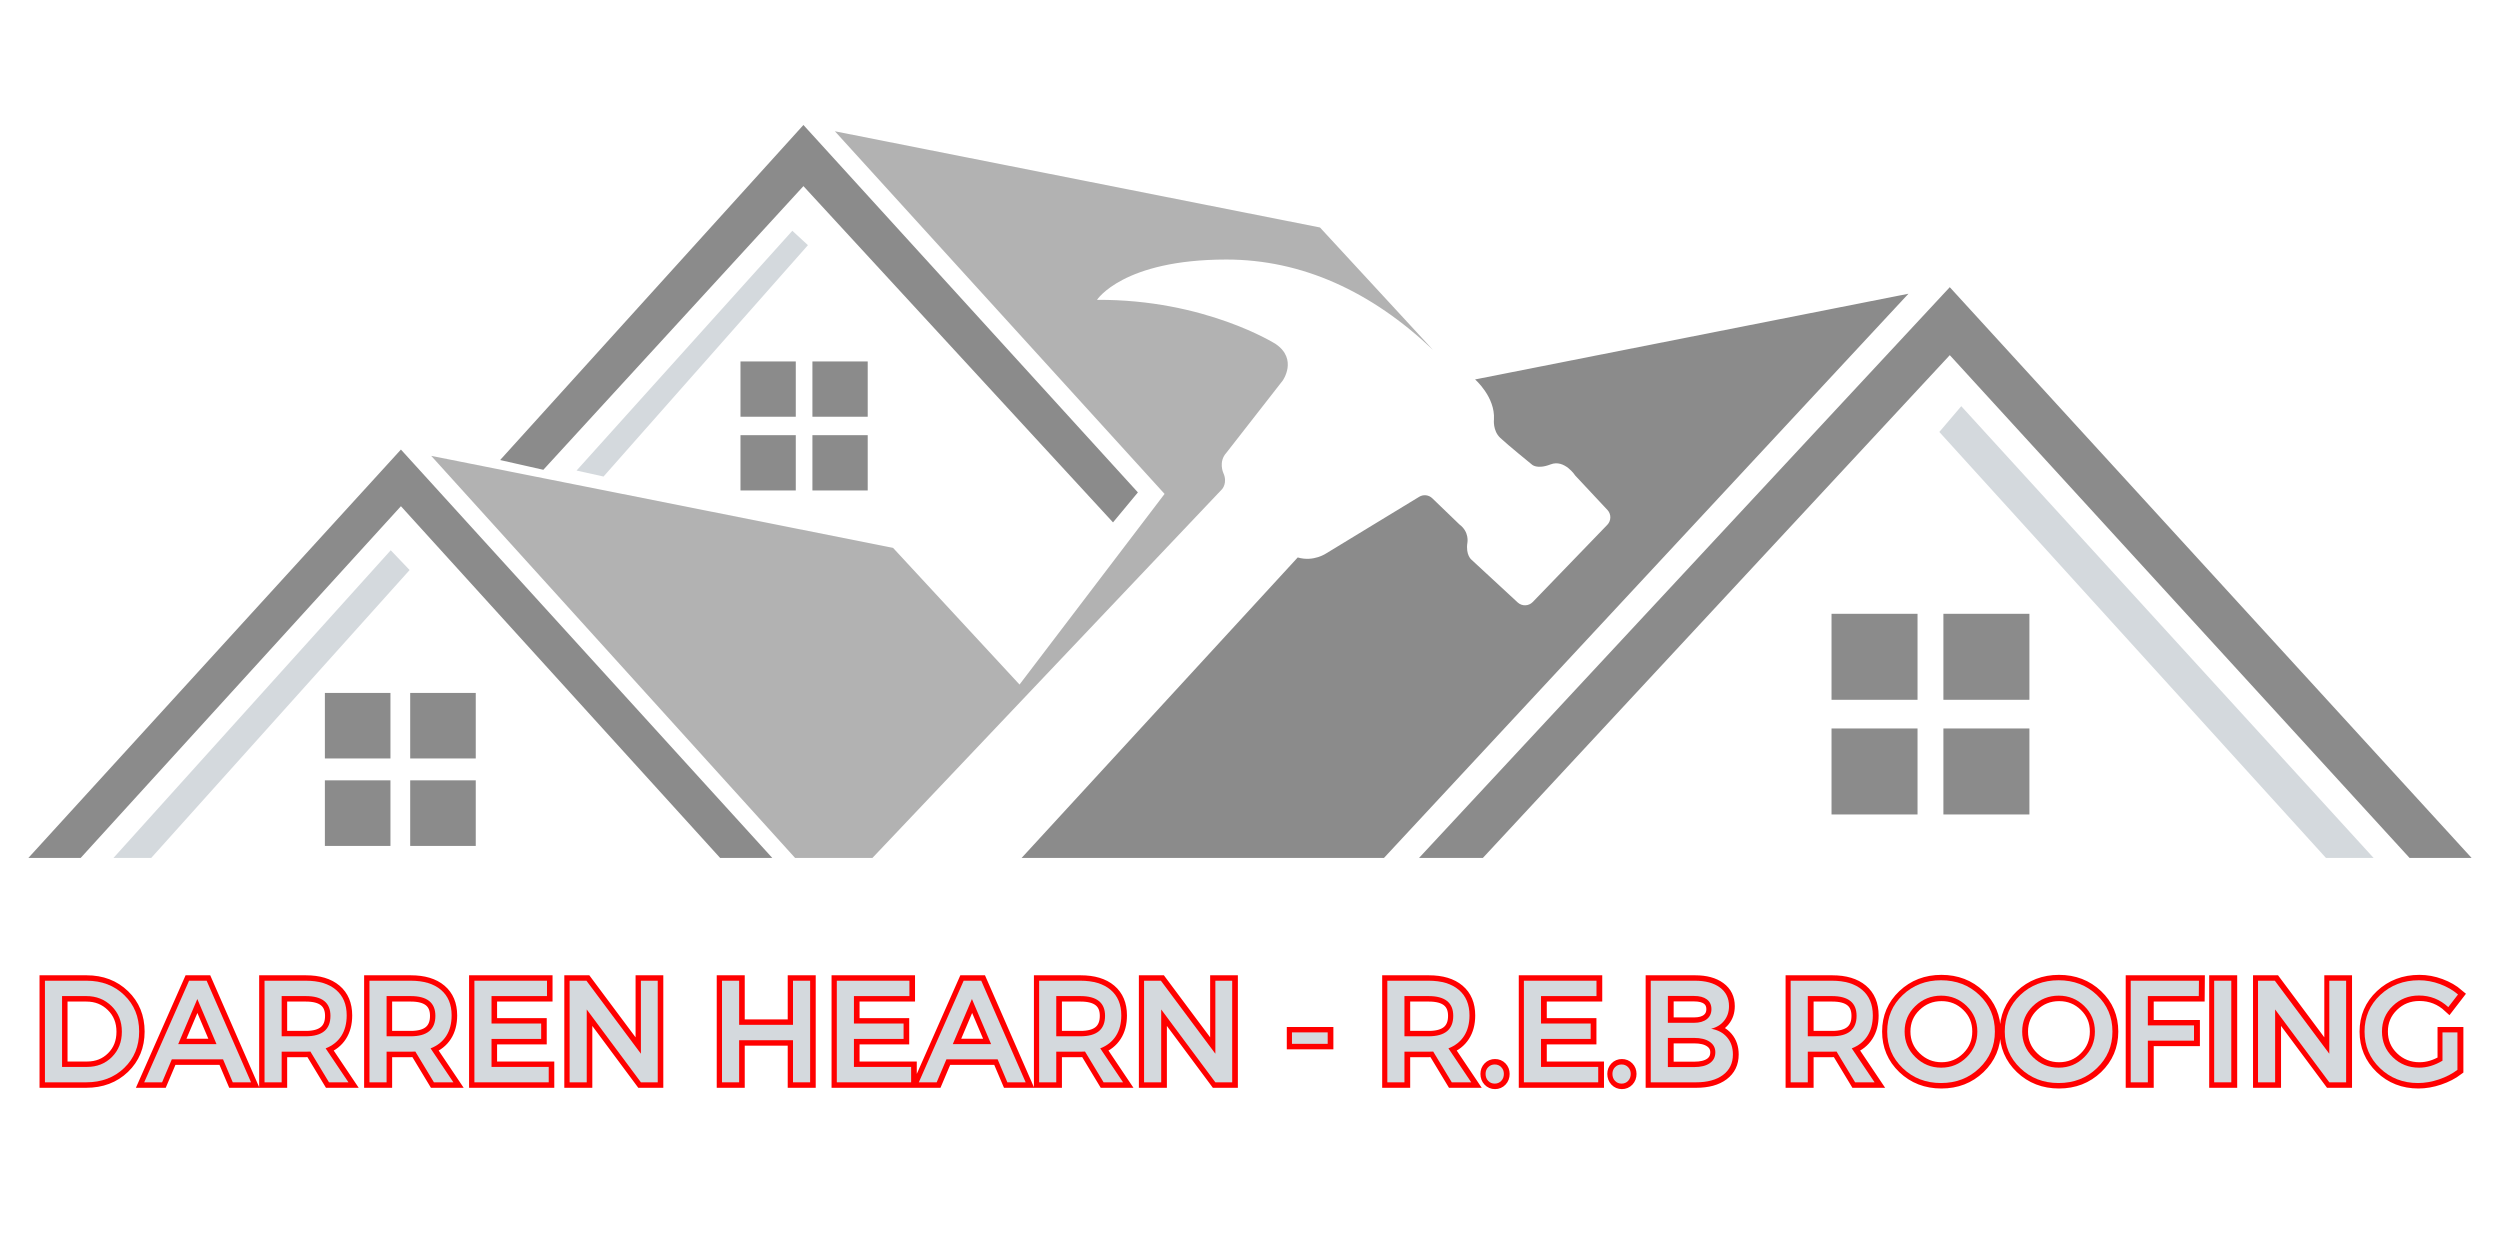
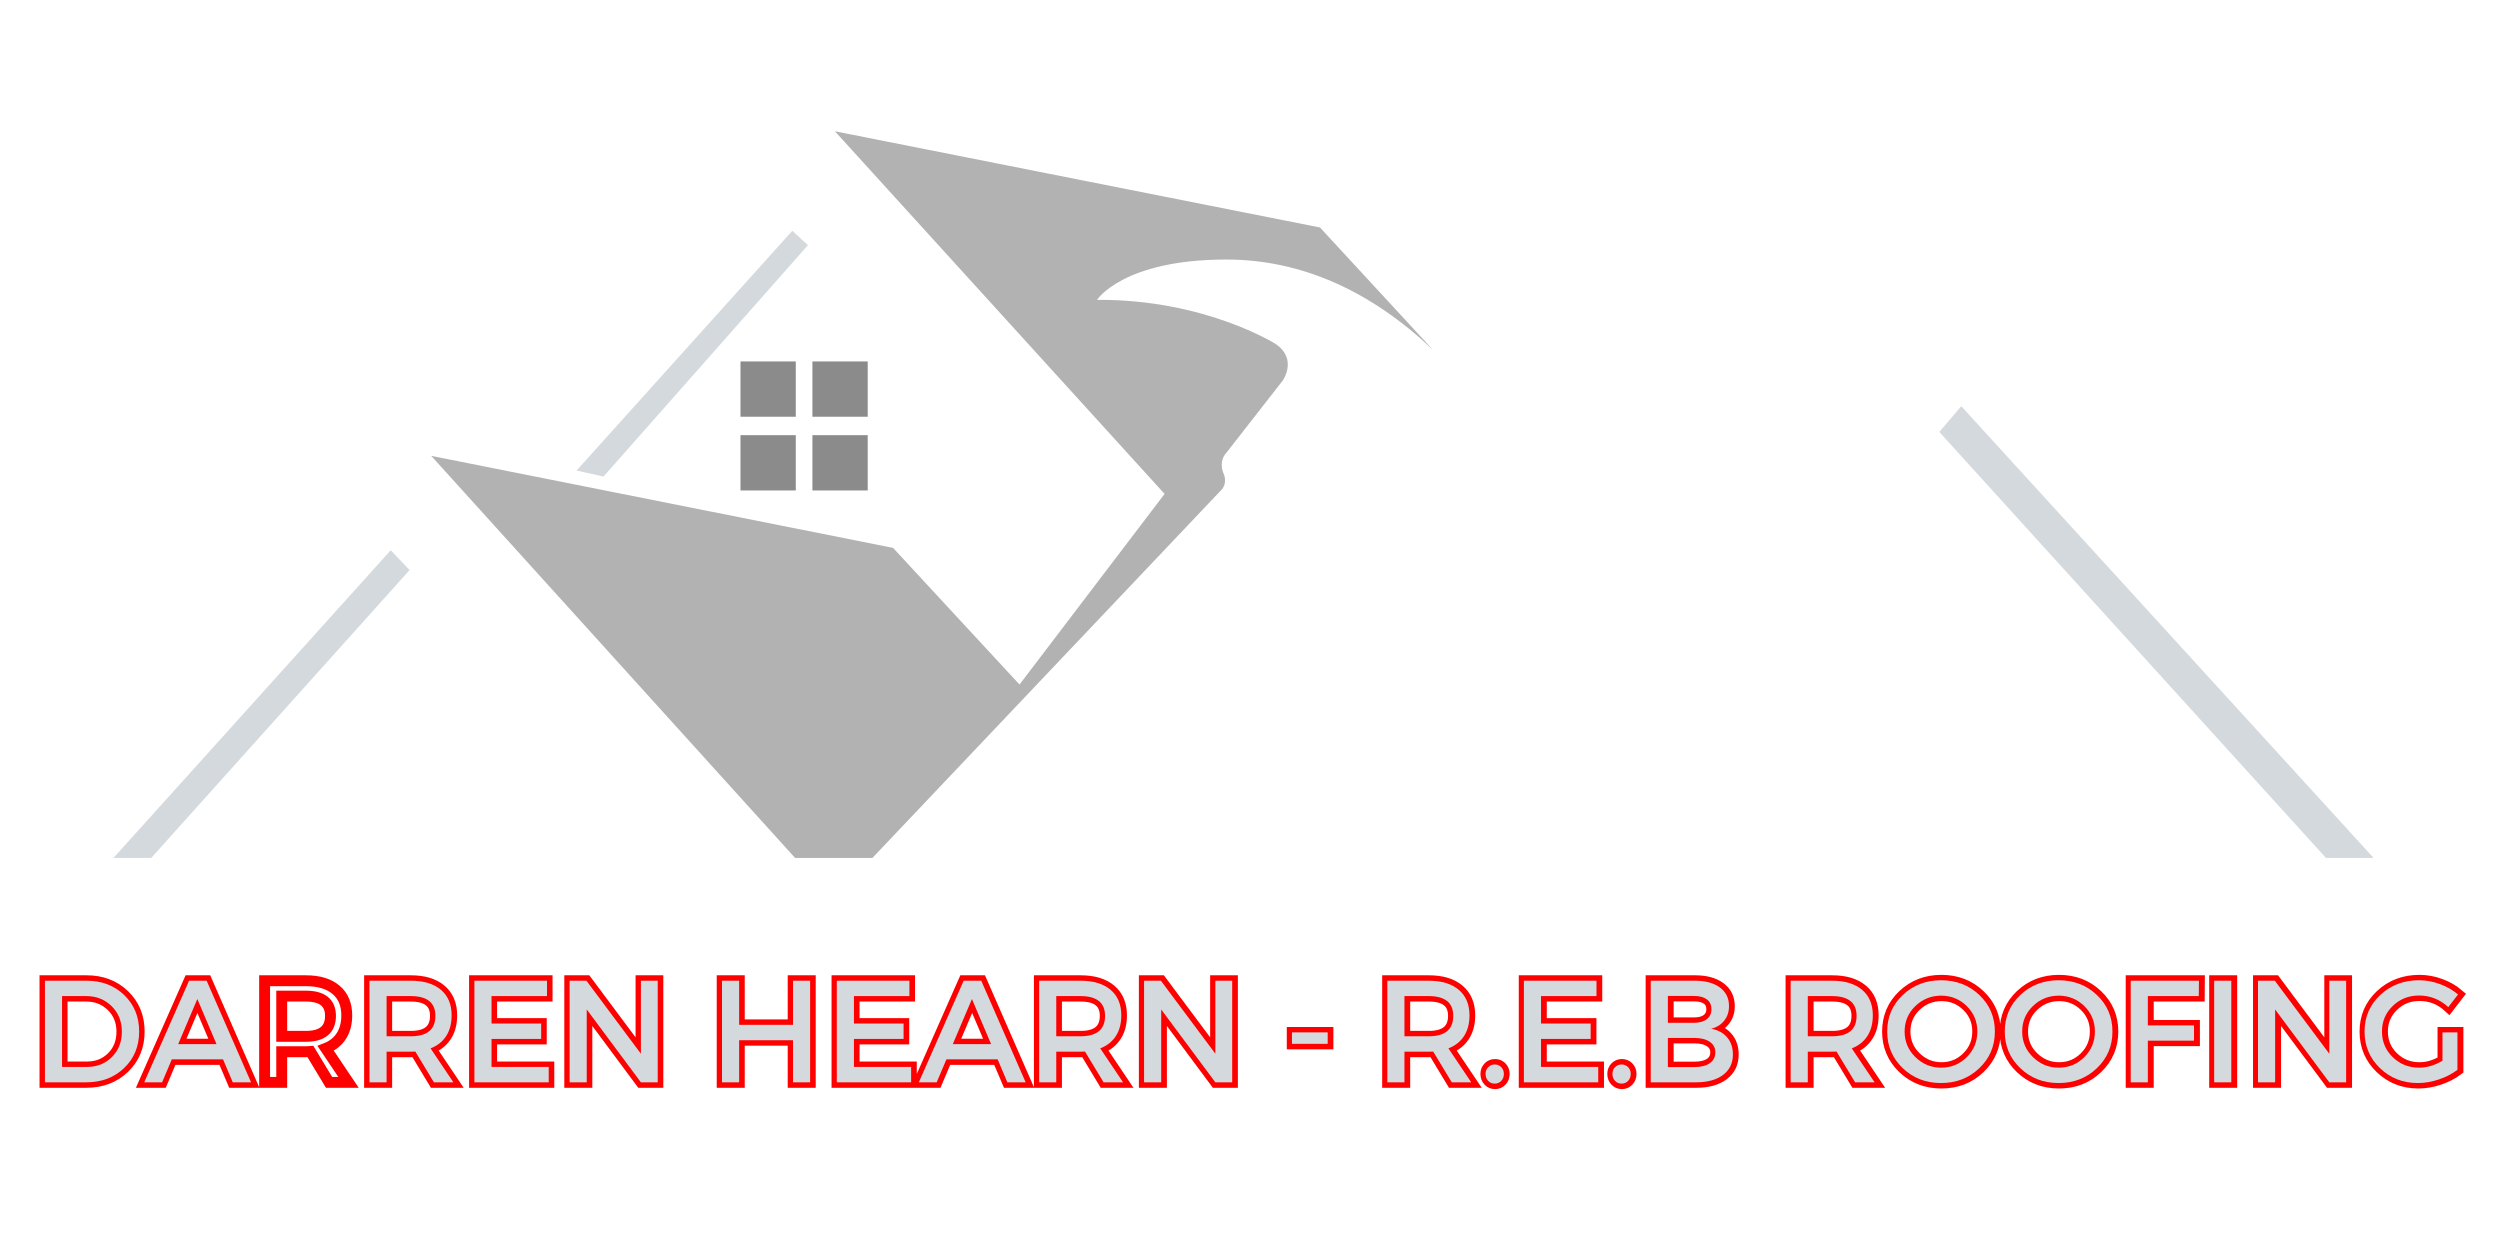
<svg xmlns="http://www.w3.org/2000/svg" width="1600" zoomAndPan="magnify" viewBox="0 0 1200 600" height="800" preserveAspectRatio="xMidYMid meet" version="1.0">
  <defs>
    <g />
    <clipPath id="29dc461d82">
      <path d="M 206 63 L 688 63 L 688 411.816 L 206 411.816 Z M 206 63 " clip-rule="nonzero" />
    </clipPath>
    <clipPath id="c4a1f2f85d">
      <path d="M 12.348 60 L 1187.969 60 L 1187.969 411.816 L 12.348 411.816 Z M 12.348 60 " clip-rule="nonzero" />
    </clipPath>
    <clipPath id="0026740bf9">
      <path d="M 53 110 L 1141 110 L 1141 411.816 L 53 411.816 Z M 53 110 " clip-rule="nonzero" />
    </clipPath>
  </defs>
  <g clip-path="url(#29dc461d82)">
    <path fill="#b2b2b2" d="M 633.586 109.188 L 400.75 63.012 L 558.996 237.078 L 489.371 328.578 L 428.664 262.98 L 206.977 218.809 L 382.34 412.586 L 418.02 412.586 L 586.621 234.773 C 586.621 234.773 589.355 231.754 587.195 227.008 C 587.195 227.008 584.746 221.68 588.633 217.371 L 615.68 182.703 C 615.68 182.703 623.02 172.484 612.371 165.148 C 612.371 165.148 578.516 143.617 526.562 143.926 C 526.562 143.926 538.988 124.578 588.641 124.578 C 624.895 124.578 658.27 139.828 687.906 168.027 Z M 633.586 109.188 " fill-opacity="1" fill-rule="nonzero" />
  </g>
  <path fill="#8b8b8b" d="M 355.434 173.496 L 381.977 173.496 L 381.977 200.035 L 355.434 200.035 Z M 355.434 173.496 " fill-opacity="1" fill-rule="nonzero" />
  <path fill="#8b8b8b" d="M 389.961 173.496 L 416.504 173.496 L 416.504 200.035 L 389.961 200.035 Z M 389.961 173.496 " fill-opacity="1" fill-rule="nonzero" />
  <path fill="#8b8b8b" d="M 355.434 208.883 L 381.977 208.883 L 381.977 235.422 L 355.434 235.422 Z M 355.434 208.883 " fill-opacity="1" fill-rule="nonzero" />
  <path fill="#8b8b8b" d="M 389.961 208.883 L 416.504 208.883 L 416.504 235.422 L 389.961 235.422 Z M 389.961 208.883 " fill-opacity="1" fill-rule="nonzero" />
  <g clip-path="url(#c4a1f2f85d)">
-     <path fill="#8b8b8b" d="M 663.578 412.586 L 489.656 412.586 L 622.906 267.574 C 630.566 269.844 636.676 265.566 636.676 265.566 L 681.223 238.457 C 683.219 237.246 685.789 237.523 687.477 239.152 L 700.547 251.754 C 705.367 255.348 704.359 260.457 704.359 260.457 C 703.426 266.422 706.301 268.652 706.301 268.652 L 728.488 289.176 C 730.555 291.082 733.754 290.992 735.707 288.973 L 771.516 251.898 C 773.422 249.926 773.449 246.797 771.574 244.785 L 756.152 228.305 C 756.152 228.305 750.977 220.316 744.289 222.91 C 737.598 225.5 735.223 222.91 735.223 222.91 C 735.223 222.91 723.789 213.629 720.121 210.176 C 716.449 206.727 717.098 201.332 717.098 201.332 C 717.746 190.543 708.035 182.129 708.035 182.129 L 916.055 140.988 Z M 680.41 412.586 L 711.051 412.586 L 935.898 170.473 L 1157.301 412.586 L 1187.082 412.586 L 935.887 137.848 Z M 385.645 59.992 L 240.062 220.82 L 260.805 225.5 L 385.645 89.336 L 534.246 250.746 L 546.188 236.355 Z M 920.418 294.621 L 879.133 294.621 L 879.133 335.906 L 920.418 335.906 Z M 974.117 294.621 L 932.832 294.621 L 932.832 335.906 L 974.117 335.906 Z M 920.418 349.664 L 879.133 349.664 L 879.133 390.949 L 920.418 390.949 Z M 974.117 349.664 L 932.832 349.664 L 932.832 390.949 L 974.117 390.949 Z M 187.418 332.598 L 155.941 332.598 L 155.941 364.074 L 187.418 364.074 Z M 228.363 332.598 L 196.891 332.598 L 196.891 364.074 L 228.363 364.074 Z M 187.418 374.57 L 155.941 374.57 L 155.941 406.047 L 187.418 406.047 Z M 228.363 374.57 L 196.891 374.57 L 196.891 406.047 L 228.363 406.047 Z M 192.445 215.789 L 12.906 412.586 L 38.012 412.586 L 192.445 242.98 L 346.371 412.586 L 371.406 412.586 Z M 192.445 215.789 " fill-opacity="1" fill-rule="nonzero" />
-   </g>
+     </g>
  <g clip-path="url(#0026740bf9)">
    <path fill="#d4d9dd" d="M 1140.039 412.586 L 1117.168 412.586 L 930.875 207.344 L 941.406 194.965 Z M 380.32 110.77 L 276.746 225.863 L 289.695 228.738 L 387.809 117.68 Z M 187.555 264.125 L 53.762 412.586 L 71.891 412.586 L 196.617 273.617 Z M 187.555 264.125 " fill-opacity="1" fill-rule="nonzero" />
  </g>
  <path stroke-linecap="butt" transform="matrix(1.742, 0, 0, 1.742, -32.677, 442.878)" fill="none" stroke-linejoin="miter" d="M 31.151 16.001 L 42.626 16.001 C 46.811 16.001 50.271 17.324 53.005 19.966 C 55.739 22.604 57.108 25.95 57.108 30.005 C 57.108 34.056 55.733 37.402 52.985 40.044 C 50.24 42.682 46.746 44 42.507 44 L 31.151 44 Z M 35.868 20.24 L 35.868 39.761 L 42.751 39.761 C 45.499 39.761 47.784 38.851 49.608 37.027 C 51.438 35.197 52.351 32.871 52.351 30.046 C 52.351 27.213 51.411 24.871 49.529 23.023 C 47.647 21.168 45.319 20.24 42.547 20.24 Z M 80.227 37.682 L 66.106 37.682 L 63.43 44 L 58.507 44 L 70.872 16.001 L 75.705 16.001 L 87.951 44 L 82.911 44 Z M 78.43 33.482 L 73.146 21.041 L 67.873 33.482 Z M 109.424 44 L 104.308 35.523 C 104.041 35.549 103.613 35.563 103.027 35.563 L 96.386 35.563 L 96.386 44 L 91.67 44 L 91.67 16.001 L 103.027 16.001 C 106.602 16.001 109.375 16.835 111.348 18.502 C 113.32 20.168 114.306 22.523 114.306 25.562 C 114.306 27.803 113.806 29.696 112.804 31.245 C 111.808 32.789 110.375 33.921 108.507 34.646 L 114.786 44 Z M 96.386 31.324 L 103.027 31.324 C 107.56 31.324 109.825 29.442 109.825 25.679 C 109.825 22.054 107.56 20.24 103.027 20.24 L 96.386 20.24 Z M 138.345 44 L 133.227 35.523 C 132.96 35.549 132.534 35.563 131.949 35.563 L 125.308 35.563 L 125.308 44 L 120.591 44 L 120.591 16.001 L 131.949 16.001 C 135.521 16.001 138.296 16.835 140.267 18.502 C 142.241 20.168 143.228 22.523 143.228 25.562 C 143.228 27.803 142.725 29.696 141.723 31.245 C 140.727 32.789 139.294 33.921 137.426 34.646 L 143.706 44 Z M 125.308 31.324 L 131.949 31.324 C 136.479 31.324 138.744 29.442 138.744 25.679 C 138.744 22.054 136.479 20.24 131.949 20.24 L 125.308 20.24 Z M 169.509 20.24 L 154.227 20.24 L 154.227 27.798 L 167.908 27.798 L 167.908 32.037 L 154.227 32.037 L 154.227 39.761 L 169.989 39.761 L 169.989 44 L 149.51 44 L 149.51 16.001 L 169.509 16.001 Z M 200.028 44 L 195.389 44 L 180.468 23.923 L 180.468 44 L 175.751 44 L 175.751 16.001 L 180.389 16.001 L 195.389 36.119 L 195.389 16.001 L 200.028 16.001 Z M 242.027 44 L 237.31 44 L 237.31 32.398 L 222.467 32.398 L 222.467 44 L 217.75 44 L 217.75 16.001 L 222.467 16.001 L 222.467 28.159 L 237.31 28.159 L 237.31 16.001 L 242.027 16.001 Z M 269.389 20.24 L 254.107 20.24 L 254.107 27.798 L 267.788 27.798 L 267.788 32.037 L 254.107 32.037 L 254.107 39.761 L 269.869 39.761 L 269.869 44 L 249.39 44 L 249.39 16.001 L 269.389 16.001 Z M 293.706 37.682 L 279.585 37.682 L 276.91 44 L 271.987 44 L 284.351 16.001 L 289.185 16.001 L 301.43 44 L 296.393 44 Z M 291.91 33.482 L 286.625 21.041 L 281.353 33.482 Z M 322.903 44 L 317.787 35.523 C 317.52 35.549 317.094 35.563 316.507 35.563 L 309.868 35.563 L 309.868 44 L 305.151 44 L 305.151 16.001 L 316.507 16.001 C 320.082 16.001 322.856 16.835 324.828 18.502 C 326.801 20.168 327.786 22.523 327.786 25.562 C 327.786 27.803 327.286 29.696 326.283 31.245 C 325.287 32.789 323.854 33.921 321.986 34.646 L 328.266 44 Z M 309.868 31.324 L 316.507 31.324 C 321.039 31.324 323.305 29.442 323.305 25.679 C 323.305 22.054 321.039 20.24 316.507 20.24 L 309.868 20.24 Z M 358.347 44 L 353.709 44 L 338.787 23.923 L 338.787 44 L 334.07 44 L 334.07 16.001 L 338.709 16.001 L 353.709 36.119 L 353.709 16.001 L 358.347 16.001 Z M 384.664 33.405 L 374.829 33.405 L 374.829 30.241 L 384.664 30.241 Z M 418.865 44 L 413.747 35.523 C 413.48 35.549 413.054 35.563 412.468 35.563 L 405.827 35.563 L 405.827 44 L 401.111 44 L 401.111 16.001 L 412.468 16.001 C 416.041 16.001 418.816 16.835 420.787 18.502 C 422.761 20.168 423.748 22.523 423.748 25.562 C 423.748 27.803 423.245 29.696 422.243 31.245 C 421.247 32.789 419.814 33.921 417.945 34.646 L 424.225 44 Z M 405.827 31.324 L 412.468 31.324 C 416.999 31.324 419.264 29.442 419.264 25.679 C 419.264 22.054 416.999 20.24 412.468 20.24 L 405.827 20.24 Z M 428.906 39.82 C 429.388 39.326 429.987 39.077 430.705 39.077 C 431.427 39.077 432.028 39.326 432.51 39.82 C 432.993 40.315 433.233 40.934 433.233 41.677 C 433.233 42.451 432.993 43.092 432.51 43.599 C 432.028 44.108 431.427 44.362 430.705 44.362 C 429.987 44.362 429.388 44.108 428.906 43.599 C 428.426 43.092 428.184 42.451 428.184 41.677 C 428.184 40.934 428.426 40.315 428.906 39.82 Z M 458.749 20.24 L 443.467 20.24 L 443.467 27.798 L 457.148 27.798 L 457.148 32.037 L 443.467 32.037 L 443.467 39.761 L 459.229 39.761 L 459.229 44 L 438.75 44 L 438.75 16.001 L 458.749 16.001 Z M 463.867 39.82 C 464.35 39.326 464.949 39.077 465.664 39.077 C 466.386 39.077 466.989 39.326 467.469 39.82 C 467.952 40.315 468.194 40.934 468.194 41.677 C 468.194 42.451 467.952 43.092 467.469 43.599 C 466.989 44.108 466.386 44.362 465.664 44.362 C 464.949 44.362 464.35 44.108 463.867 43.599 C 463.385 43.092 463.145 42.451 463.145 41.677 C 463.145 40.934 463.385 40.315 463.867 39.82 Z M 473.709 16.001 L 485.867 16.001 C 488.772 16.001 491.064 16.624 492.744 17.867 C 494.431 19.105 495.272 20.816 495.272 23.003 C 495.272 24.573 494.83 25.91 493.944 27.018 C 493.065 28.123 491.867 28.866 490.351 29.245 C 492.212 29.563 493.677 30.351 494.745 31.607 C 495.812 32.858 496.346 34.43 496.346 36.323 C 496.346 38.721 495.438 40.598 493.623 41.959 C 491.813 43.319 489.321 44 486.152 44 L 473.709 44 Z M 478.428 20.202 L 478.428 27.603 L 485.625 27.603 C 487.121 27.603 488.296 27.271 489.149 26.607 C 490.003 25.937 490.429 25.015 490.429 23.844 C 490.429 22.664 490.01 21.763 489.169 21.139 C 488.33 20.513 487.148 20.202 485.625 20.202 Z M 478.428 31.764 L 478.428 39.802 L 485.625 39.802 C 487.493 39.802 488.94 39.45 489.97 38.745 C 490.999 38.037 491.513 37.027 491.513 35.718 C 491.513 34.495 490.992 33.531 489.949 32.829 C 488.909 32.118 487.467 31.764 485.625 31.764 Z M 530.024 44 L 524.906 35.523 C 524.639 35.549 524.213 35.563 523.628 35.563 L 516.987 35.563 L 516.987 44 L 512.27 44 L 512.27 16.001 L 523.628 16.001 C 527.203 16.001 529.975 16.835 531.949 18.502 C 533.92 20.168 534.907 22.523 534.907 25.562 C 534.907 27.803 534.405 29.696 533.402 31.245 C 532.406 32.789 530.975 33.921 529.107 34.646 L 535.385 44 Z M 516.987 31.324 L 523.628 31.324 C 528.158 31.324 530.423 29.442 530.423 25.679 C 530.423 22.054 528.158 20.24 523.628 20.24 L 516.987 20.24 Z M 543.143 19.948 C 546.002 17.239 549.523 15.884 553.709 15.884 C 557.896 15.884 561.415 17.239 564.266 19.948 C 567.118 22.649 568.543 26.002 568.543 30.005 C 568.543 34.004 567.118 37.368 564.266 40.105 C 561.415 42.832 557.896 44.196 553.709 44.196 C 549.523 44.196 546.002 42.832 543.143 40.105 C 540.292 37.368 538.866 34.004 538.866 30.005 C 538.866 26.002 540.292 22.649 543.143 19.948 Z M 553.749 20.123 C 550.975 20.123 548.602 21.076 546.63 22.985 C 544.656 24.885 543.67 27.222 543.67 29.996 C 543.67 32.771 544.663 35.123 546.648 37.057 C 548.635 38.99 551.001 39.957 553.749 39.957 C 556.496 39.957 558.842 38.99 560.789 37.057 C 562.736 35.123 563.709 32.771 563.709 29.996 C 563.709 27.222 562.736 24.885 560.789 22.985 C 558.842 21.076 556.496 20.123 553.749 20.123 Z M 575.543 19.948 C 578.402 17.239 581.923 15.884 586.109 15.884 C 590.296 15.884 593.815 17.239 596.666 19.948 C 599.518 22.649 600.943 26.002 600.943 30.005 C 600.943 34.004 599.518 37.368 596.666 40.105 C 593.815 42.832 590.296 44.196 586.109 44.196 C 581.923 44.196 578.402 42.832 575.543 40.105 C 572.692 37.368 571.265 34.004 571.265 30.005 C 571.265 26.002 572.692 22.649 575.543 19.948 Z M 586.149 20.123 C 583.374 20.123 581.002 21.076 579.03 22.985 C 577.056 24.885 576.07 27.222 576.07 29.996 C 576.07 32.771 577.063 35.123 579.048 37.057 C 581.035 38.99 583.401 39.957 586.149 39.957 C 588.896 39.957 591.242 38.99 593.189 37.057 C 595.136 35.123 596.109 32.771 596.109 29.996 C 596.109 27.222 595.136 24.885 593.189 22.985 C 591.242 21.076 588.896 20.123 586.149 20.123 Z M 624.75 20.24 L 610.706 20.24 L 610.706 28.316 L 623.431 28.316 L 623.431 32.515 L 610.706 32.515 L 610.706 44 L 605.989 44 L 605.989 16.001 L 624.788 16.001 Z M 633.706 44 L 628.989 44 L 628.989 16.001 L 633.706 16.001 Z M 665.348 44 L 660.71 44 L 645.786 23.923 L 645.786 44 L 641.069 44 L 641.069 16.001 L 645.71 16.001 L 660.71 36.119 L 660.71 16.001 L 665.348 16.001 Z M 691.91 30.241 L 696.032 30.241 L 696.032 40.562 C 694.592 41.657 692.89 42.536 690.923 43.2 C 688.965 43.864 687.04 44.196 685.152 44.196 C 681.018 44.196 677.529 42.832 674.685 40.105 C 671.845 37.368 670.426 34.004 670.426 30.005 C 670.426 26.002 671.865 22.649 674.743 19.948 C 677.627 17.239 681.187 15.884 685.426 15.884 C 687.399 15.884 689.339 16.239 691.246 16.95 C 693.154 17.652 694.801 18.603 696.187 19.8 L 693.511 23.277 C 691.214 21.148 688.518 20.083 685.426 20.083 C 682.575 20.083 680.162 21.045 678.19 22.965 C 676.216 24.878 675.23 27.222 675.23 29.996 C 675.23 32.795 676.223 35.155 678.208 37.077 C 680.195 38.997 682.613 39.957 685.464 39.957 C 687.626 39.957 689.774 39.32 691.91 38.043 Z M 691.91 30.241 " stroke="#ff0000" stroke-width="3" stroke-opacity="1" stroke-miterlimit="4" />
  <g fill="#d4d9dd" fill-opacity="1">
    <g transform="translate(15.164, 519.511)">
      <g>
        <path d="M 6.406 -48.766 L 26.406 -48.766 C 33.695 -48.766 39.723 -46.461 44.484 -41.859 C 49.242 -37.266 51.625 -31.438 51.625 -24.375 C 51.625 -17.32 49.234 -11.492 44.453 -6.891 C 39.672 -2.297 33.586 0 26.203 0 L 6.406 0 Z M 14.625 -41.391 L 14.625 -7.391 L 26.609 -7.391 C 31.398 -7.391 35.383 -8.977 38.562 -12.156 C 41.738 -15.344 43.328 -19.395 43.328 -24.312 C 43.328 -29.238 41.691 -33.316 38.422 -36.547 C 35.148 -39.773 31.098 -41.391 26.266 -41.391 Z M 14.625 -41.391 " />
      </g>
    </g>
  </g>
  <g fill="#d4d9dd" fill-opacity="1">
    <g transform="translate(69.156, 519.511)">
      <g>
        <path d="M 37.906 -11.016 L 13.312 -11.016 L 8.641 0 L 0.062 0 L 21.594 -48.766 L 30.031 -48.766 L 51.344 0 L 42.562 0 Z M 34.766 -18.328 L 25.562 -39.984 L 16.375 -18.328 Z M 34.766 -18.328 " />
      </g>
    </g>
  </g>
  <g fill="#d4d9dd" fill-opacity="1">
    <g transform="translate(120.57, 519.511)">
      <g>
-         <path d="M 37.344 0 L 28.422 -14.766 C 27.961 -14.723 27.223 -14.703 26.203 -14.703 L 14.625 -14.703 L 14.625 0 L 6.406 0 L 6.406 -48.766 L 26.203 -48.766 C 32.422 -48.766 37.25 -47.312 40.688 -44.406 C 44.125 -41.508 45.844 -37.414 45.844 -32.125 C 45.844 -28.219 44.973 -24.914 43.234 -22.219 C 41.492 -19.531 38.992 -17.555 35.734 -16.297 L 46.688 0 Z M 14.625 -22.094 L 26.203 -22.094 C 34.098 -22.094 38.047 -25.363 38.047 -31.906 C 38.047 -38.227 34.098 -41.391 26.203 -41.391 L 14.625 -41.391 Z M 14.625 -22.094 " />
-       </g>
+         </g>
    </g>
  </g>
  <g fill="#d4d9dd" fill-opacity="1">
    <g transform="translate(170.938, 519.511)">
      <g>
        <path d="M 37.344 0 L 28.422 -14.766 C 27.961 -14.723 27.223 -14.703 26.203 -14.703 L 14.625 -14.703 L 14.625 0 L 6.406 0 L 6.406 -48.766 L 26.203 -48.766 C 32.422 -48.766 37.25 -47.312 40.688 -44.406 C 44.125 -41.508 45.844 -37.414 45.844 -32.125 C 45.844 -28.219 44.973 -24.914 43.234 -22.219 C 41.492 -19.531 38.992 -17.555 35.734 -16.297 L 46.688 0 Z M 14.625 -22.094 L 26.203 -22.094 C 34.098 -22.094 38.047 -25.363 38.047 -31.906 C 38.047 -38.227 34.098 -41.391 26.203 -41.391 L 14.625 -41.391 Z M 14.625 -22.094 " />
      </g>
    </g>
  </g>
  <g fill="#d4d9dd" fill-opacity="1">
    <g transform="translate(221.307, 519.511)">
      <g>
        <path d="M 41.25 -41.391 L 14.625 -41.391 L 14.625 -28.219 L 38.453 -28.219 L 38.453 -20.828 L 14.625 -20.828 L 14.625 -7.391 L 42.078 -7.391 L 42.078 0 L 6.406 0 L 6.406 -48.766 L 41.25 -48.766 Z M 41.25 -41.391 " />
      </g>
    </g>
  </g>
  <g fill="#d4d9dd" fill-opacity="1">
    <g transform="translate(267.008, 519.511)">
      <g>
        <path d="M 48.703 0 L 40.625 0 L 14.625 -34.969 L 14.625 0 L 6.406 0 L 6.406 -48.766 L 14.484 -48.766 L 40.625 -13.719 L 40.625 -48.766 L 48.703 -48.766 Z M 48.703 0 " />
      </g>
    </g>
  </g>
  <g fill="#d4d9dd" fill-opacity="1">
    <g transform="translate(322.184, 519.511)">
      <g />
    </g>
  </g>
  <g fill="#d4d9dd" fill-opacity="1">
    <g transform="translate(340.158, 519.511)">
      <g>
        <path d="M 48.703 0 L 40.484 0 L 40.484 -20.203 L 14.625 -20.203 L 14.625 0 L 6.406 0 L 6.406 -48.766 L 14.625 -48.766 L 14.625 -27.594 L 40.484 -27.594 L 40.484 -48.766 L 48.703 -48.766 Z M 48.703 0 " />
      </g>
    </g>
  </g>
  <g fill="#d4d9dd" fill-opacity="1">
    <g transform="translate(395.264, 519.511)">
      <g>
        <path d="M 41.25 -41.391 L 14.625 -41.391 L 14.625 -28.219 L 38.453 -28.219 L 38.453 -20.828 L 14.625 -20.828 L 14.625 -7.391 L 42.078 -7.391 L 42.078 0 L 6.406 0 L 6.406 -48.766 L 41.25 -48.766 Z M 41.25 -41.391 " />
      </g>
    </g>
  </g>
  <g fill="#d4d9dd" fill-opacity="1">
    <g transform="translate(440.965, 519.511)">
      <g>
-         <path d="M 37.906 -11.016 L 13.312 -11.016 L 8.641 0 L 0.062 0 L 21.594 -48.766 L 30.031 -48.766 L 51.344 0 L 42.562 0 Z M 34.766 -18.328 L 25.562 -39.984 L 16.375 -18.328 Z M 34.766 -18.328 " />
+         <path d="M 37.906 -11.016 L 13.312 -11.016 L 8.641 0 L 0.062 0 L 21.594 -48.766 L 30.031 -48.766 L 51.344 0 L 42.562 0 Z M 34.766 -18.328 L 25.562 -39.984 L 16.375 -18.328 M 34.766 -18.328 " />
      </g>
    </g>
  </g>
  <g fill="#d4d9dd" fill-opacity="1">
    <g transform="translate(492.379, 519.511)">
      <g>
        <path d="M 37.344 0 L 28.422 -14.766 C 27.961 -14.723 27.223 -14.703 26.203 -14.703 L 14.625 -14.703 L 14.625 0 L 6.406 0 L 6.406 -48.766 L 26.203 -48.766 C 32.422 -48.766 37.25 -47.312 40.688 -44.406 C 44.125 -41.508 45.844 -37.414 45.844 -32.125 C 45.844 -28.219 44.973 -24.914 43.234 -22.219 C 41.492 -19.531 38.992 -17.555 35.734 -16.297 L 46.688 0 Z M 14.625 -22.094 L 26.203 -22.094 C 34.098 -22.094 38.047 -25.363 38.047 -31.906 C 38.047 -38.227 34.098 -41.391 26.203 -41.391 L 14.625 -41.391 Z M 14.625 -22.094 " />
      </g>
    </g>
  </g>
  <g fill="#d4d9dd" fill-opacity="1">
    <g transform="translate(542.748, 519.511)">
      <g>
        <path d="M 48.703 0 L 40.625 0 L 14.625 -34.969 L 14.625 0 L 6.406 0 L 6.406 -48.766 L 14.484 -48.766 L 40.625 -13.719 L 40.625 -48.766 L 48.703 -48.766 Z M 48.703 0 " />
      </g>
    </g>
  </g>
  <g fill="#d4d9dd" fill-opacity="1">
    <g transform="translate(597.923, 519.511)">
      <g />
    </g>
  </g>
  <g fill="#d4d9dd" fill-opacity="1">
    <g transform="translate(615.897, 519.511)">
      <g>
        <path d="M 21.391 -18.469 L 4.25 -18.469 L 4.25 -23.969 L 21.391 -23.969 Z M 21.391 -18.469 " />
      </g>
    </g>
  </g>
  <g fill="#d4d9dd" fill-opacity="1">
    <g transform="translate(641.535, 519.511)">
      <g />
    </g>
  </g>
  <g fill="#d4d9dd" fill-opacity="1">
    <g transform="translate(659.509, 519.511)">
      <g>
        <path d="M 37.344 0 L 28.422 -14.766 C 27.961 -14.723 27.223 -14.703 26.203 -14.703 L 14.625 -14.703 L 14.625 0 L 6.406 0 L 6.406 -48.766 L 26.203 -48.766 C 32.422 -48.766 37.25 -47.312 40.688 -44.406 C 44.125 -41.508 45.844 -37.414 45.844 -32.125 C 45.844 -28.219 44.973 -24.914 43.234 -22.219 C 41.492 -19.531 38.992 -17.555 35.734 -16.297 L 46.688 0 Z M 14.625 -22.094 L 26.203 -22.094 C 34.098 -22.094 38.047 -25.363 38.047 -31.906 C 38.047 -38.227 34.098 -41.391 26.203 -41.391 L 14.625 -41.391 Z M 14.625 -22.094 " />
      </g>
    </g>
  </g>
  <g fill="#d4d9dd" fill-opacity="1">
    <g transform="translate(709.877, 519.511)">
      <g>
        <path d="M 4.453 -7.266 C 5.297 -8.129 6.344 -8.562 7.594 -8.562 C 8.844 -8.562 9.883 -8.129 10.719 -7.266 C 11.562 -6.41 11.984 -5.336 11.984 -4.047 C 11.984 -2.691 11.562 -1.57 10.719 -0.688 C 9.883 0.188 8.844 0.625 7.594 0.625 C 6.344 0.625 5.297 0.188 4.453 -0.688 C 3.617 -1.57 3.203 -2.691 3.203 -4.047 C 3.203 -5.336 3.617 -6.41 4.453 -7.266 Z M 4.453 -7.266 " />
      </g>
    </g>
  </g>
  <g fill="#d4d9dd" fill-opacity="1">
    <g transform="translate(725.065, 519.511)">
      <g>
        <path d="M 41.25 -41.391 L 14.625 -41.391 L 14.625 -28.219 L 38.453 -28.219 L 38.453 -20.828 L 14.625 -20.828 L 14.625 -7.391 L 42.078 -7.391 L 42.078 0 L 6.406 0 L 6.406 -48.766 L 41.25 -48.766 Z M 41.25 -41.391 " />
      </g>
    </g>
  </g>
  <g fill="#d4d9dd" fill-opacity="1">
    <g transform="translate(770.766, 519.511)">
      <g>
        <path d="M 4.453 -7.266 C 5.297 -8.129 6.344 -8.562 7.594 -8.562 C 8.844 -8.562 9.883 -8.129 10.719 -7.266 C 11.562 -6.41 11.984 -5.336 11.984 -4.047 C 11.984 -2.691 11.562 -1.57 10.719 -0.688 C 9.883 0.188 8.844 0.625 7.594 0.625 C 6.344 0.625 5.297 0.188 4.453 -0.688 C 3.617 -1.57 3.203 -2.691 3.203 -4.047 C 3.203 -5.336 3.617 -6.41 4.453 -7.266 Z M 4.453 -7.266 " />
      </g>
    </g>
  </g>
  <g fill="#d4d9dd" fill-opacity="1">
    <g transform="translate(785.953, 519.511)">
      <g>
        <path d="M 6.406 -48.766 L 27.594 -48.766 C 32.656 -48.766 36.648 -47.688 39.578 -45.531 C 42.504 -43.375 43.969 -40.391 43.969 -36.578 C 43.969 -33.836 43.195 -31.504 41.656 -29.578 C 40.125 -27.648 38.035 -26.359 35.391 -25.703 C 38.641 -25.148 41.191 -23.781 43.047 -21.594 C 44.91 -19.414 45.844 -16.676 45.844 -13.375 C 45.844 -9.195 44.266 -5.922 41.109 -3.547 C 37.953 -1.18 33.609 0 28.078 0 L 6.406 0 Z M 14.625 -41.453 L 14.625 -28.562 L 27.172 -28.562 C 29.773 -28.562 31.816 -29.141 33.297 -30.297 C 34.785 -31.461 35.531 -33.066 35.531 -35.109 C 35.531 -37.16 34.797 -38.727 33.328 -39.812 C 31.867 -40.906 29.816 -41.453 27.172 -41.453 Z M 14.625 -21.312 L 14.625 -7.312 L 27.172 -7.312 C 30.422 -7.312 32.938 -7.926 34.719 -9.156 C 36.508 -10.395 37.406 -12.148 37.406 -14.422 C 37.406 -16.555 36.5 -18.238 34.688 -19.469 C 32.883 -20.695 30.379 -21.312 27.172 -21.312 Z M 14.625 -21.312 " />
      </g>
    </g>
  </g>
  <g fill="#d4d9dd" fill-opacity="1">
    <g transform="translate(835.137, 519.511)">
      <g />
    </g>
  </g>
  <g fill="#d4d9dd" fill-opacity="1">
    <g transform="translate(853.111, 519.511)">
      <g>
        <path d="M 37.344 0 L 28.422 -14.766 C 27.961 -14.723 27.223 -14.703 26.203 -14.703 L 14.625 -14.703 L 14.625 0 L 6.406 0 L 6.406 -48.766 L 26.203 -48.766 C 32.422 -48.766 37.25 -47.312 40.688 -44.406 C 44.125 -41.508 45.844 -37.414 45.844 -32.125 C 45.844 -28.219 44.973 -24.914 43.234 -22.219 C 41.492 -19.531 38.992 -17.555 35.734 -16.297 L 46.688 0 Z M 14.625 -22.094 L 26.203 -22.094 C 34.098 -22.094 38.047 -25.363 38.047 -31.906 C 38.047 -38.227 34.098 -41.391 26.203 -41.391 L 14.625 -41.391 Z M 14.625 -22.094 " />
      </g>
    </g>
  </g>
  <g fill="#d4d9dd" fill-opacity="1">
    <g transform="translate(903.48, 519.511)">
      <g>
        <path d="M 9.828 -41.906 C 14.797 -46.625 20.926 -48.984 28.219 -48.984 C 35.508 -48.984 41.641 -46.625 46.609 -41.906 C 51.578 -37.188 54.062 -31.344 54.062 -24.375 C 54.062 -17.414 51.578 -11.555 46.609 -6.797 C 41.641 -2.035 35.508 0.344 28.219 0.344 C 20.926 0.344 14.797 -2.035 9.828 -6.797 C 4.859 -11.555 2.375 -17.414 2.375 -24.375 C 2.375 -31.344 4.859 -37.188 9.828 -41.906 Z M 28.281 -41.594 C 23.457 -41.594 19.328 -39.93 15.891 -36.609 C 12.453 -33.285 10.734 -29.207 10.734 -24.375 C 10.734 -19.551 12.461 -15.453 15.922 -12.078 C 19.379 -8.711 23.5 -7.031 28.281 -7.031 C 33.07 -7.031 37.16 -8.711 40.547 -12.078 C 43.941 -15.453 45.641 -19.551 45.641 -24.375 C 45.641 -29.207 43.941 -33.285 40.547 -36.609 C 37.16 -39.93 33.07 -41.594 28.281 -41.594 Z M 28.281 -41.594 " />
      </g>
    </g>
  </g>
  <g fill="#d4d9dd" fill-opacity="1">
    <g transform="translate(959.91, 519.511)">
      <g>
        <path d="M 9.828 -41.906 C 14.797 -46.625 20.926 -48.984 28.219 -48.984 C 35.508 -48.984 41.641 -46.625 46.609 -41.906 C 51.578 -37.188 54.062 -31.344 54.062 -24.375 C 54.062 -17.414 51.578 -11.555 46.609 -6.797 C 41.641 -2.035 35.508 0.344 28.219 0.344 C 20.926 0.344 14.797 -2.035 9.828 -6.797 C 4.859 -11.555 2.375 -17.414 2.375 -24.375 C 2.375 -31.344 4.859 -37.188 9.828 -41.906 Z M 28.281 -41.594 C 23.457 -41.594 19.328 -39.93 15.891 -36.609 C 12.453 -33.285 10.734 -29.207 10.734 -24.375 C 10.734 -19.551 12.461 -15.453 15.922 -12.078 C 19.379 -8.711 23.5 -7.031 28.281 -7.031 C 33.07 -7.031 37.16 -8.711 40.547 -12.078 C 43.941 -15.453 45.641 -19.551 45.641 -24.375 C 45.641 -29.207 43.941 -33.285 40.547 -36.609 C 37.16 -39.93 33.07 -41.594 28.281 -41.594 Z M 28.281 -41.594 " />
      </g>
    </g>
  </g>
  <g fill="#d4d9dd" fill-opacity="1">
    <g transform="translate(1016.34, 519.511)">
      <g>
        <path d="M 39.078 -41.391 L 14.625 -41.391 L 14.625 -27.312 L 36.781 -27.312 L 36.781 -20 L 14.625 -20 L 14.625 0 L 6.406 0 L 6.406 -48.766 L 39.156 -48.766 Z M 39.078 -41.391 " />
      </g>
    </g>
    <g transform="translate(1056.398, 519.511)">
      <g>
        <path d="M 14.625 0 L 6.406 0 L 6.406 -48.766 L 14.625 -48.766 Z M 14.625 0 " />
      </g>
    </g>
  </g>
  <g fill="#d4d9dd" fill-opacity="1">
    <g transform="translate(1077.437, 519.511)">
      <g>
        <path d="M 48.703 0 L 40.625 0 L 14.625 -34.969 L 14.625 0 L 6.406 0 L 6.406 -48.766 L 14.484 -48.766 L 40.625 -13.719 L 40.625 -48.766 L 48.703 -48.766 Z M 48.703 0 " />
      </g>
    </g>
  </g>
  <g fill="#d4d9dd" fill-opacity="1">
    <g transform="translate(1132.613, 519.511)">
      <g>
        <path d="M 39.781 -23.969 L 46.953 -23.969 L 46.953 -5.984 C 44.453 -4.086 41.492 -2.555 38.078 -1.391 C 34.66 -0.234 31.305 0.344 28.016 0.344 C 20.805 0.344 14.727 -2.035 9.781 -6.797 C 4.844 -11.555 2.375 -17.414 2.375 -24.375 C 2.375 -31.344 4.879 -37.188 9.891 -41.906 C 14.91 -46.625 21.113 -48.984 28.5 -48.984 C 31.938 -48.984 35.312 -48.363 38.625 -47.125 C 41.945 -45.895 44.816 -44.238 47.234 -42.156 L 42.562 -36.094 C 38.57 -39.801 33.883 -41.656 28.5 -41.656 C 23.531 -41.656 19.328 -39.984 15.891 -36.641 C 12.453 -33.297 10.734 -29.211 10.734 -24.391 C 10.734 -19.504 12.461 -15.391 15.922 -12.047 C 19.379 -8.703 23.594 -7.031 28.562 -7.031 C 32.32 -7.031 36.062 -8.145 39.781 -10.375 Z M 39.781 -23.969 " />
      </g>
    </g>
  </g>
</svg>